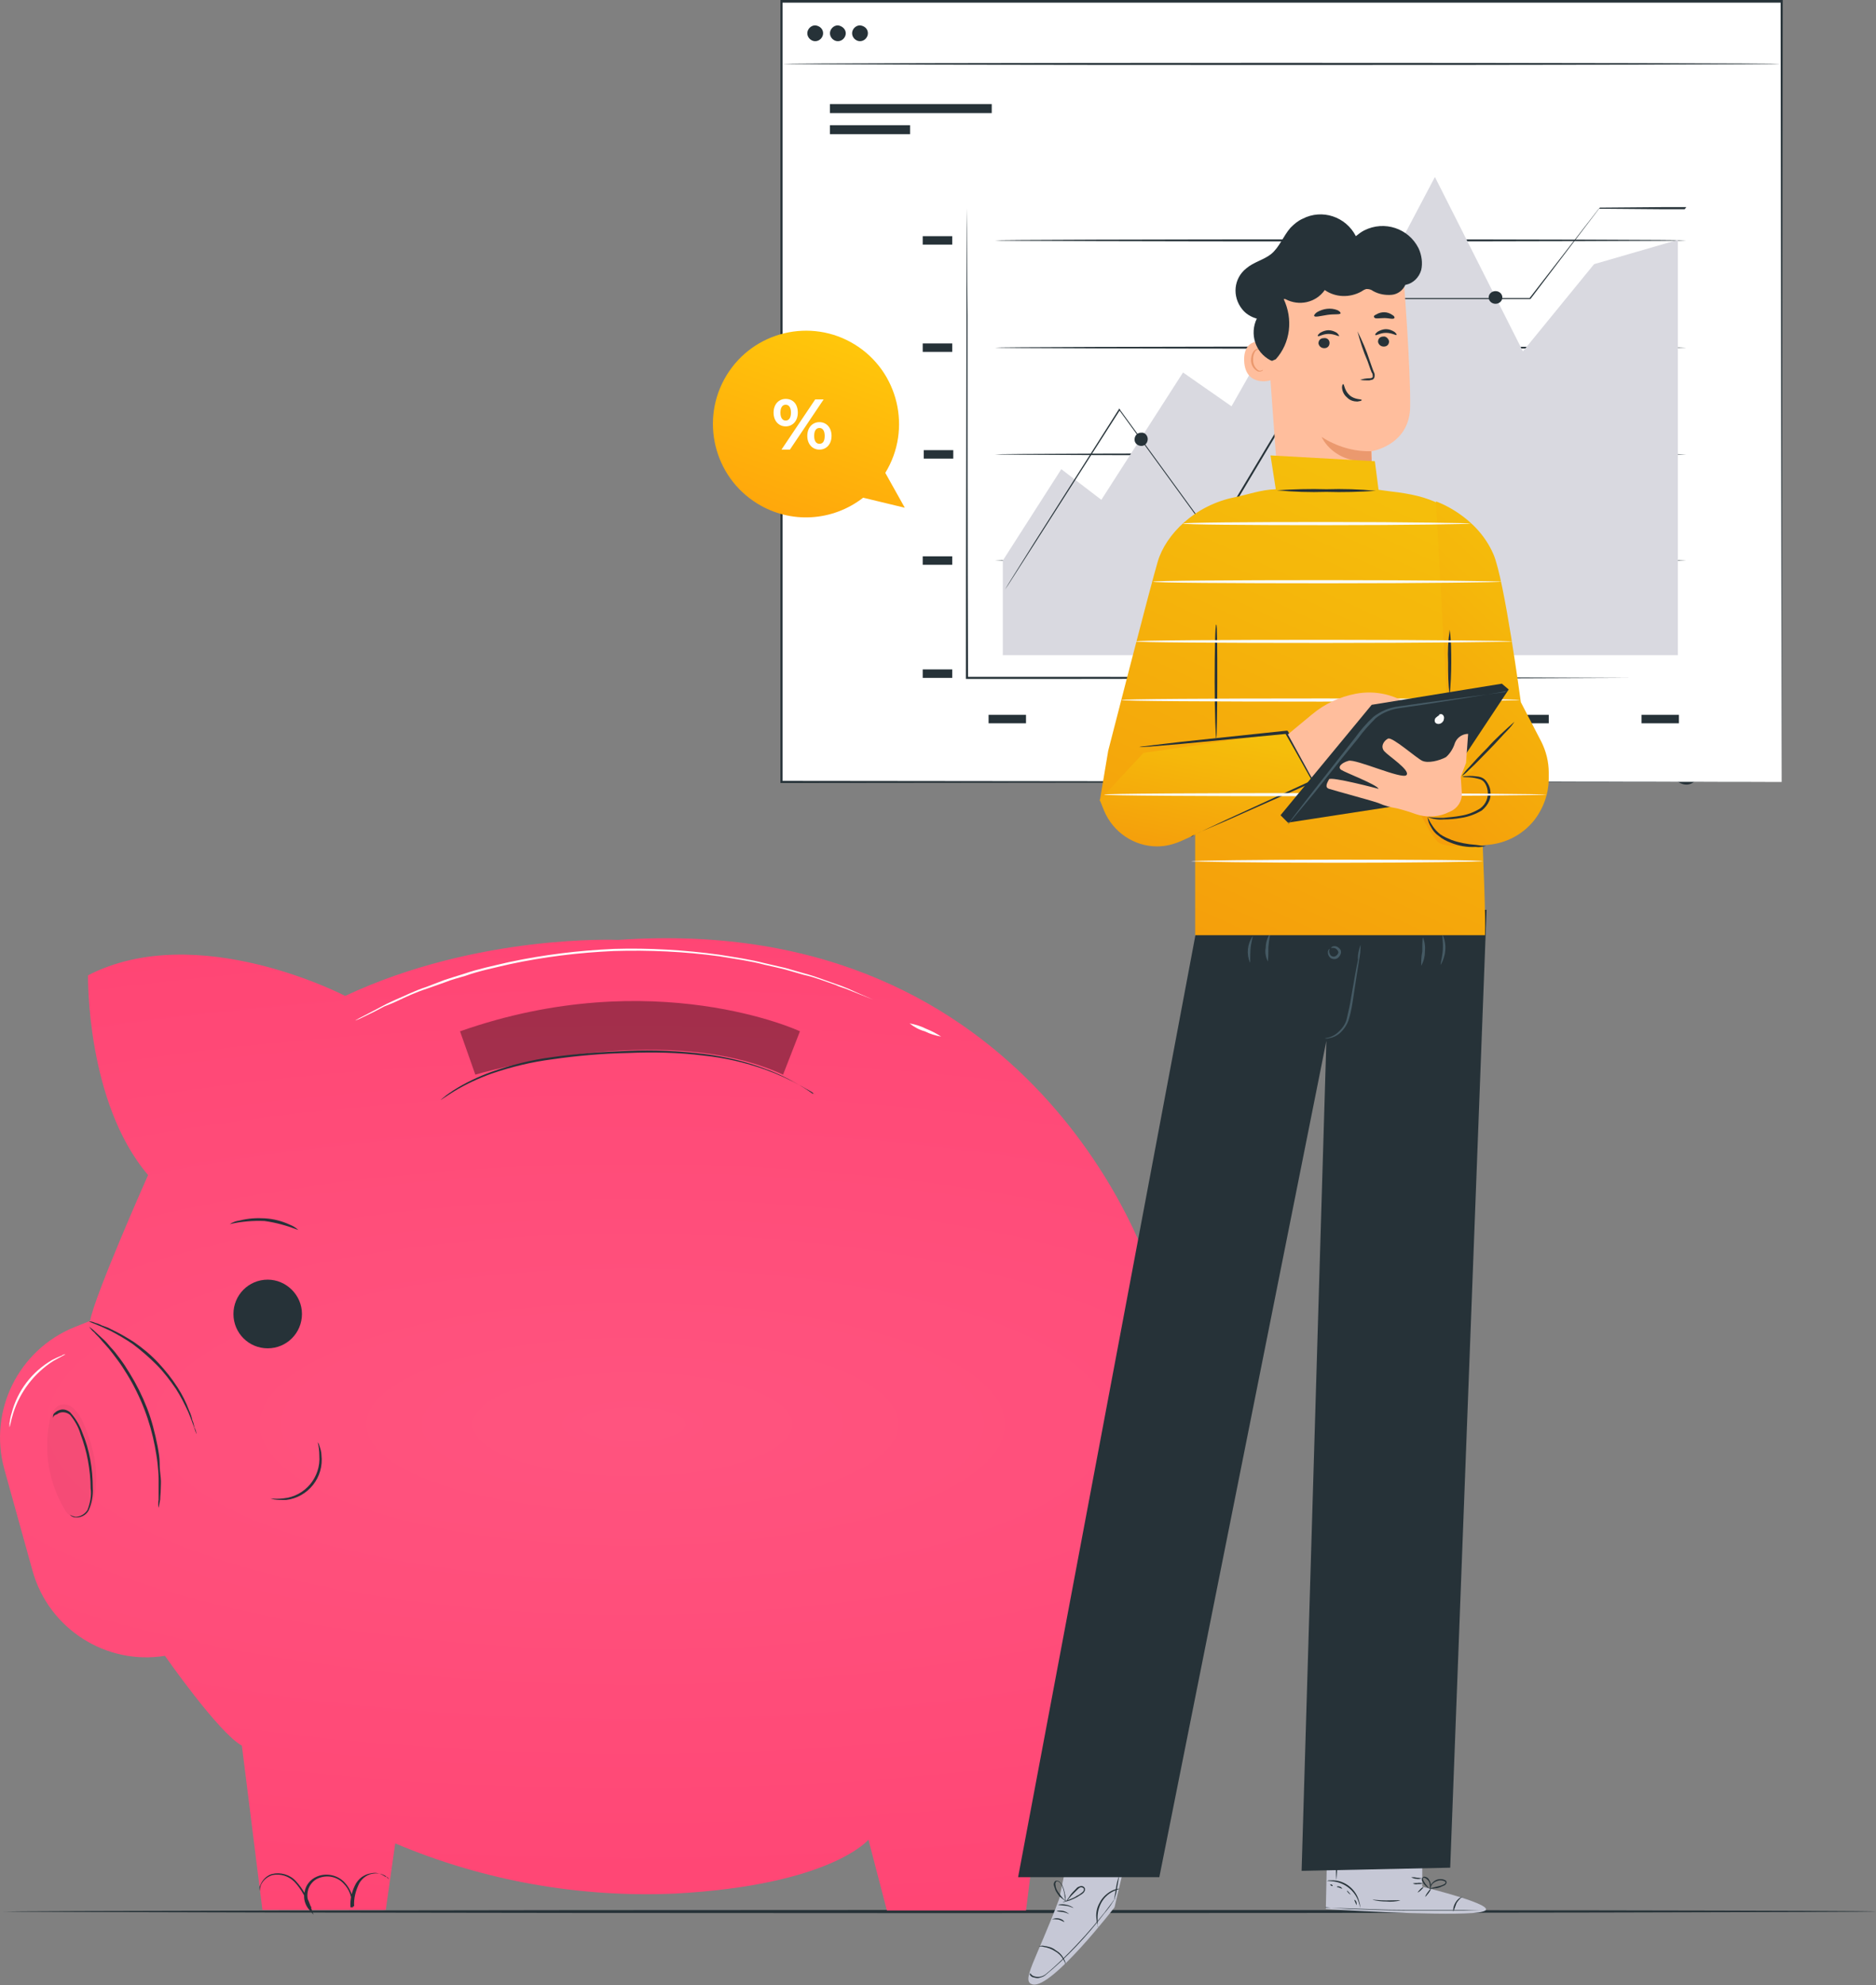
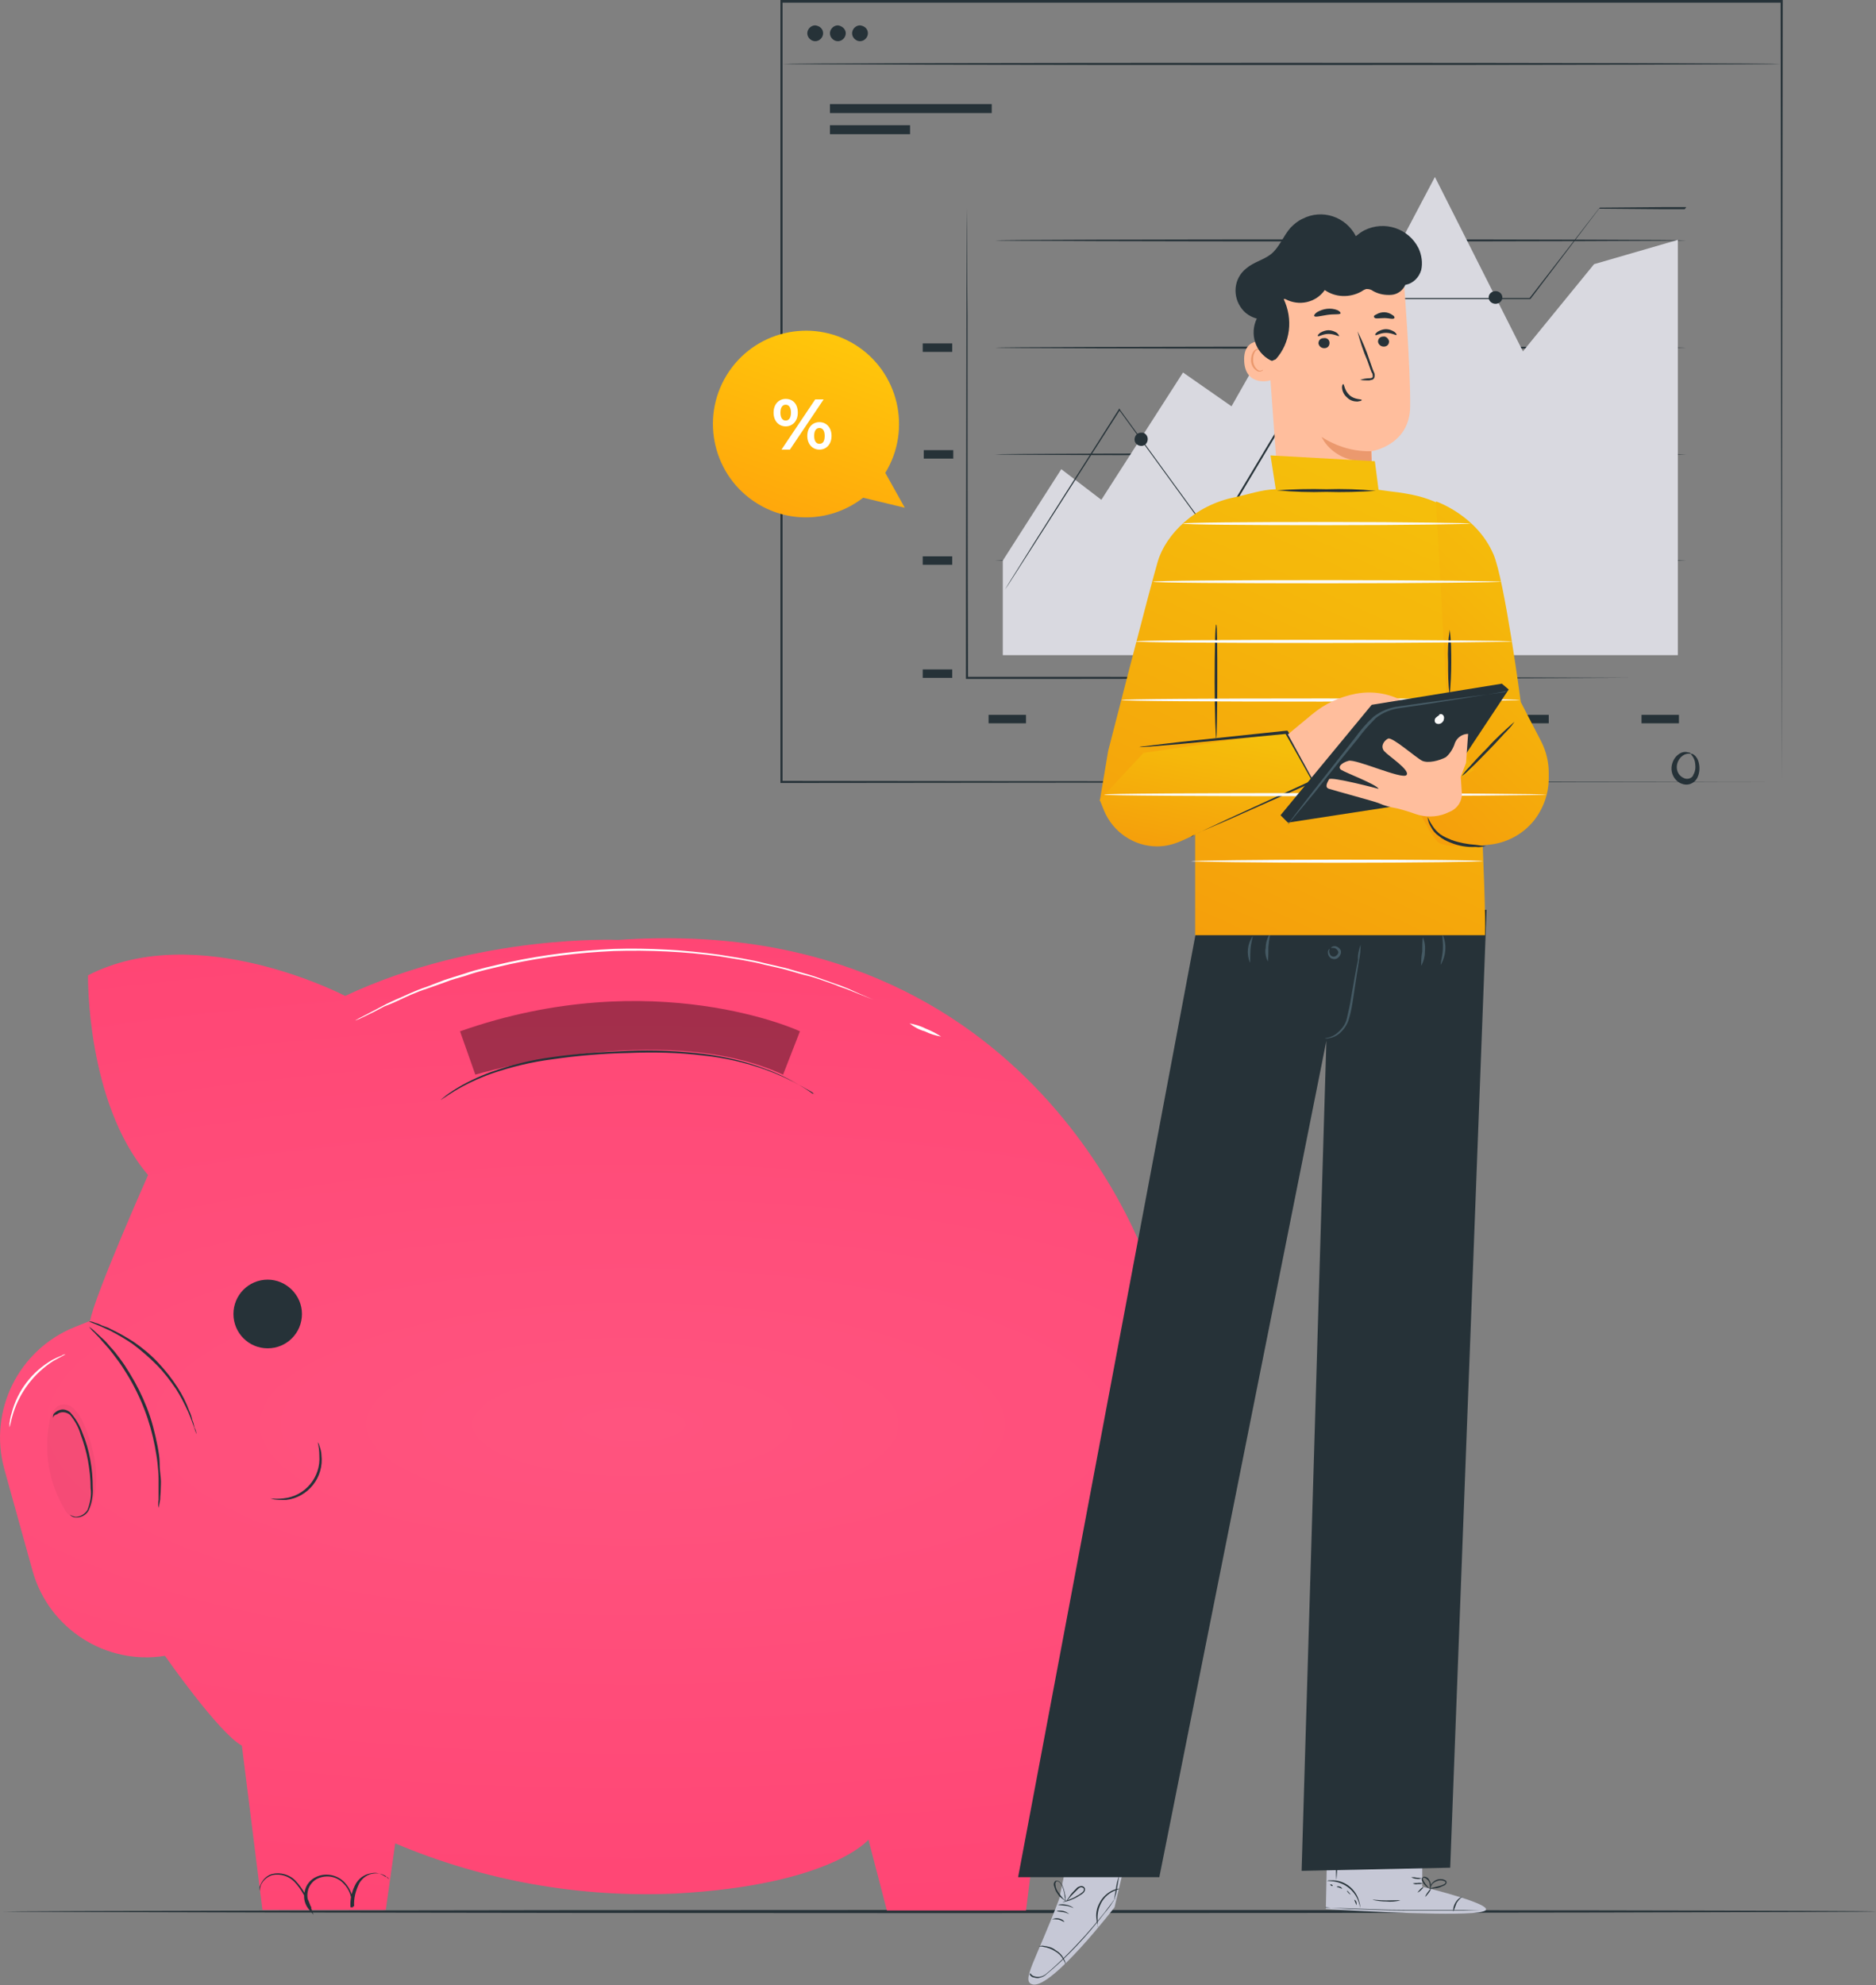
<svg xmlns="http://www.w3.org/2000/svg" width="382" height="404" viewBox="0 0 382 404" fill="none">
  <rect x="0" y="0" width="382" height="404" fill="#808080" stroke="none" />
  <g clip-path="url(#clip0)">
    <path d="M382.001 389.053C382.001 389.161 296.587 389.376 191.323 389.376C86.058 389.376 0.645 389.161 0.645 389.053C0.645 388.946 85.951 388.73 191.323 388.73C296.695 388.73 382.001 388.838 382.001 389.053Z" fill="#263238" />
    <path d="M344.333 153.449C344.333 153.234 345.621 153.664 345.943 155.385C346.157 156.352 346.05 157.428 345.621 158.288C345.299 158.933 344.763 159.363 344.119 159.578C343.475 159.793 342.724 159.686 342.08 159.363C340.9 158.718 340.256 157.428 340.363 156.137C340.47 155.062 341.007 154.094 341.758 153.557C342.295 153.126 343.046 152.911 343.689 153.126C344.226 153.126 344.333 153.449 344.333 153.449C344.226 153.449 343.26 153.126 342.295 154.094C341.758 154.632 341.436 155.385 341.436 156.137C341.436 156.998 341.865 157.858 342.724 158.288C343.475 158.718 344.333 158.503 344.763 157.858C344.763 157.858 344.763 157.858 344.763 157.75C345.192 157.105 345.299 156.245 345.192 155.492C345.084 154.094 344.226 153.556 344.333 153.449Z" fill="#263238" />
-     <path d="M362.791 0.322H159.129V159.147H362.791V0.322Z" fill="white" />
    <path d="M362.79 159.148C362.79 157.535 362.683 96.134 362.576 0.323L362.79 0.538H159.129L159.343 0.323C159.343 57.53 159.343 111.726 159.343 159.148L159.129 158.933L362.79 159.148L159.129 159.363H158.914V159.148C158.914 111.726 158.914 57.53 158.914 0.323V0H159.129H362.79H363.005V0.215C362.898 96.134 362.79 157.535 362.79 159.148Z" fill="#263238" />
    <path d="M201.942 21.184H169V23.012H201.942V21.184Z" fill="#263238" />
    <path d="M185.31 25.485H169V27.313H185.31V25.485Z" fill="#263238" />
    <path d="M193.896 136.244H187.887V137.964H193.896V136.244Z" fill="#263238" />
    <path d="M208.919 145.492H201.301V147.212H208.919V145.492Z" fill="#263238" />
    <path d="M235.529 145.492H227.91V147.212H235.529V145.492Z" fill="#263238" />
    <path d="M262.142 145.492H254.523V147.212H262.142V145.492Z" fill="#263238" />
    <path d="M288.751 145.492H281.133V147.212H288.751V145.492Z" fill="#263238" />
    <path d="M315.365 145.492H307.746V147.212H315.365V145.492Z" fill="#263238" />
    <path d="M341.869 145.492H334.25V147.212H341.869V145.492Z" fill="#263238" />
    <path d="M193.896 113.232H187.887V114.952H193.896V113.232Z" fill="#263238" />
    <path d="M193.896 69.896H187.887V71.617H193.896V69.896Z" fill="#263238" />
-     <path d="M193.896 48.067H187.887V49.787H193.896V48.067Z" fill="#263238" />
+     <path d="M193.896 48.067H187.887V49.787V48.067Z" fill="#263238" />
    <path d="M194.111 91.618H188.102V93.338H194.111V91.618Z" fill="#263238" />
    <path d="M341.762 137.965C341.762 137.965 341.547 137.965 341.118 137.965H339.186H331.997L305.386 138.072L217.719 138.18H196.688V137.965C196.688 108.608 196.795 82.693 196.795 64.197C196.795 54.949 196.795 47.53 196.902 42.368C196.902 39.787 196.902 37.852 196.902 36.454C196.902 35.809 196.902 35.271 196.902 34.948C196.902 34.626 196.902 34.411 196.902 34.411C196.902 34.411 196.902 34.626 196.902 34.948C196.902 35.271 196.902 35.809 196.902 36.454C196.902 37.852 196.902 39.787 196.902 42.368C196.902 47.53 196.902 54.949 197.009 64.197C197.009 82.693 197.009 108.608 197.117 137.965L196.902 137.749H217.826L305.493 137.857L332.104 137.965H339.294H341.225H341.762Z" fill="#263238" />
    <path d="M343.368 92.478C343.368 92.586 311.821 92.693 272.977 92.693C234.133 92.693 202.586 92.586 202.586 92.478C202.586 92.371 234.026 92.263 272.977 92.263C311.928 92.263 343.368 92.371 343.368 92.478Z" fill="#263238" />
    <path d="M343.368 70.757C343.368 70.864 311.821 70.972 272.977 70.972C234.133 70.972 202.586 70.864 202.586 70.757C202.586 70.649 234.026 70.541 272.977 70.541C311.928 70.541 343.368 70.649 343.368 70.757Z" fill="#263238" />
    <path d="M343.368 48.928C343.368 49.035 311.821 49.142 272.977 49.142C234.133 49.142 202.586 49.035 202.586 48.928C202.586 48.82 234.026 48.712 272.977 48.712C311.928 48.712 343.368 48.82 343.368 48.928Z" fill="#263238" />
    <path d="M343.368 114.092C343.368 114.2 311.821 114.307 272.977 114.307C234.133 114.307 202.586 114.2 202.586 114.092C202.586 113.984 234.026 113.877 272.977 113.877C311.928 113.877 343.368 113.984 343.368 114.092Z" fill="#263238" />
    <path d="M204.195 133.34V114.092L216.106 95.489L224.261 101.726L240.893 75.811L250.765 82.693L264.392 58.713L275.445 67.746L292.184 36.023L310.104 71.509L324.59 53.766L341.651 48.82V133.34H204.195Z" fill="#D9D9E0" />
    <path d="M343.368 42.153C343.26 42.153 343.153 42.153 343.046 42.153H342.187H338.754L325.663 42.26H325.77L311.713 60.756L311.606 60.864H311.499H276.303L276.518 60.756L261.71 85.381C256.667 93.769 251.838 101.941 247.224 109.576L247.117 109.791L246.902 109.576L227.802 83.338H228.124L210.741 110.544L205.912 118.071C205.376 118.931 204.946 119.576 204.625 120.006C204.303 120.437 204.195 120.652 204.195 120.652C204.195 120.652 204.303 120.437 204.625 120.006L205.805 118.071C206.878 116.35 208.487 113.77 210.526 110.544L227.802 83.338L227.909 83.123L228.017 83.338L247.117 109.576H246.795L261.281 85.381L276.089 60.756L276.196 60.648H276.303H311.499L311.391 60.756L325.555 42.475H325.663L338.754 42.583H342.187H343.046L343.368 42.153Z" fill="#263238" />
    <path d="M233.706 89.36C233.706 90.112 233.17 90.758 232.418 90.758C231.667 90.758 231.023 90.22 231.023 89.467C231.023 88.715 231.56 88.069 232.311 88.069C232.311 88.069 232.311 88.069 232.418 88.069C233.062 87.962 233.706 88.607 233.706 89.36Z" fill="#263238" />
    <path d="M274.265 66.133C274.265 66.885 273.728 67.531 272.977 67.531C272.226 67.531 271.582 66.993 271.582 66.24C271.582 65.487 272.119 64.842 272.87 64.842C272.87 64.842 272.87 64.842 272.977 64.842C273.621 64.842 274.265 65.487 274.265 66.133Z" fill="#263238" />
    <path d="M304.524 61.831C305.294 61.831 305.919 61.254 305.919 60.541C305.919 59.828 305.294 59.251 304.524 59.251C303.753 59.251 303.129 59.828 303.129 60.541C303.129 61.254 303.753 61.831 304.524 61.831Z" fill="#263238" />
    <path d="M167.606 6.775C167.606 7.635 166.855 8.388 165.996 8.388C165.138 8.388 164.387 7.635 164.387 6.775C164.387 5.914 165.138 5.162 165.996 5.162C166.962 5.269 167.606 5.914 167.606 6.775Z" fill="#263238" />
    <path d="M172.219 6.775C172.219 7.635 171.468 8.388 170.61 8.388C169.751 8.388 169 7.635 169 6.775C169 5.914 169.751 5.162 170.61 5.162C171.468 5.269 172.219 5.914 172.219 6.775Z" fill="#263238" />
    <path d="M176.727 6.775C176.727 7.635 175.976 8.388 175.117 8.388C174.259 8.388 173.508 7.635 173.508 6.775C173.508 5.914 174.259 5.162 175.117 5.162C176.083 5.269 176.727 5.914 176.727 6.775Z" fill="#263238" />
    <path d="M362.576 13.011C362.576 13.119 317.08 13.226 260.96 13.226C204.84 13.226 159.344 13.119 159.344 13.011C159.344 12.904 204.84 12.796 260.96 12.796C317.08 12.796 362.576 12.904 362.576 13.011Z" fill="#263238" />
    <path d="M184.238 103.339L180.268 96.242C185.741 87.316 182.951 75.595 174.045 70.111C165.138 64.627 153.442 67.423 147.97 76.348C142.497 85.273 145.287 96.994 154.193 102.478C160.954 106.672 169.538 106.135 175.761 101.296L184.238 103.339Z" fill="url(#paint0_linear)" />
    <path d="M157.52 83.983C157.52 82.262 158.593 81.187 159.988 81.187C161.49 81.187 162.455 82.262 162.455 83.983C162.455 85.703 161.382 86.779 159.988 86.779C158.593 86.779 157.52 85.703 157.52 83.983ZM161.061 83.983C161.061 82.907 160.631 82.37 159.988 82.37C159.344 82.37 158.914 82.907 158.914 83.983C158.914 85.058 159.344 85.596 159.988 85.596C160.631 85.596 161.061 85.058 161.061 83.983ZM165.996 81.294H167.713L160.846 91.51H159.129L165.996 81.294ZM164.387 88.714C164.387 86.994 165.46 85.918 166.855 85.918C168.25 85.918 169.323 86.994 169.323 88.714C169.323 90.435 168.25 91.51 166.855 91.51C165.46 91.51 164.387 90.435 164.387 88.714ZM167.928 88.714C167.928 87.639 167.499 87.101 166.855 87.101C166.211 87.101 165.782 87.639 165.782 88.714C165.782 89.79 166.211 90.327 166.855 90.327C167.499 90.327 167.928 89.897 167.928 88.714Z" fill="white" />
    <path d="M0.859 298.94L6.653 319.802C9.979 331.523 21.568 338.943 33.586 337.007C33.586 337.007 44.531 352.707 49.252 355.288L53.437 388.73H78.546L80.478 375.181C98.505 382.816 118.034 386.257 137.456 385.397C169.218 383.676 176.836 374.428 176.836 374.428L180.592 388.838H208.92L213.534 351.954C213.534 351.954 248.193 320.985 239.287 284.961C239.287 284.961 264.181 267.863 255.811 243.561L250.768 241.303C250.768 241.303 242.72 255.712 234.243 258.616C234.243 258.616 211.495 185.278 125.867 191.3C125.867 191.3 97.324 190.01 70.284 202.699C70.284 202.699 40.239 186.999 17.92 198.505C17.92 198.505 17.491 224.313 30.152 239.152C30.152 239.152 19.207 263.777 18.349 268.831L15.13 270.122C3.756 274.746 -2.36 287.112 0.859 298.94Z" fill="url(#paint1_radial)" />
    <path d="M61.485 267.433C61.485 271.305 58.373 274.423 54.51 274.423C50.647 274.423 47.535 271.305 47.535 267.433C47.535 263.562 50.647 260.444 54.51 260.444C58.266 260.444 61.485 263.562 61.485 267.433Z" fill="#263238" />
    <g opacity="0.6">
      <path opacity="0.6" d="M93.676 209.903L96.788 218.721C96.788 218.721 134.88 207.323 159.453 218.721L162.886 209.903C162.994 209.903 133.056 196.032 93.676 209.903Z" fill="black" />
    </g>
    <path d="M166.107 222.807C165.892 222.7 165.678 222.592 165.463 222.377C165.034 222.054 164.283 221.732 163.424 221.194C160.956 219.796 158.381 218.613 155.699 217.646C151.728 216.248 147.544 215.28 143.359 214.85C138.208 214.205 133.058 214.097 127.907 214.312C122.756 214.42 117.606 214.85 112.455 215.602C108.271 216.14 104.193 217.108 100.115 218.506C97.433 219.474 94.858 220.656 92.39 222.162C90.673 223.237 89.814 223.882 89.707 223.882C89.922 223.667 90.136 223.56 90.351 223.345C90.995 222.807 91.638 222.377 92.282 221.947C94.643 220.441 97.326 219.151 100.008 218.183C103.978 216.785 108.163 215.71 112.348 215.172C117.499 214.42 122.649 214.097 127.907 213.882C133.058 213.667 138.315 213.882 143.466 214.527C147.651 215.065 151.836 216.033 155.806 217.538C158.489 218.506 161.064 219.796 163.532 221.302C164.39 221.839 165.034 222.269 165.463 222.592C165.678 222.485 165.892 222.7 166.107 222.807Z" fill="#263238" />
    <g opacity="0.2">
      <path opacity="0.2" d="M16.956 289.585C16.526 288.51 15.882 287.542 15.024 286.682C14.166 285.822 12.878 285.607 11.805 286.144C10.947 286.789 10.41 287.65 10.195 288.725C8.8 295.177 9.873 301.844 13.307 307.436C13.736 308.188 14.595 308.834 15.453 308.941C17.385 309.264 18.35 307.543 18.887 305.93C20.497 300.554 19.209 294.747 16.956 289.585Z" fill="black" />
    </g>
    <path d="M32.297 306.898C32.19 306.36 32.19 305.823 32.297 305.285C32.297 304.64 32.297 303.994 32.297 303.349C32.297 302.597 32.297 301.736 32.297 300.876C32.297 300.016 32.19 298.94 32.082 297.865C31.975 296.79 31.76 295.607 31.546 294.424C30.58 289.262 28.648 284.208 25.859 279.692C25.215 278.617 24.571 277.649 23.927 276.789C23.283 275.928 22.64 275.068 22.103 274.423C21.567 273.778 20.923 273.133 20.494 272.595C20.064 272.057 19.528 271.627 19.206 271.197C18.777 270.874 18.455 270.444 18.133 270.014C18.562 270.337 18.991 270.659 19.421 271.089C19.85 271.52 20.386 271.95 20.815 272.38C21.459 272.918 21.996 273.563 22.532 274.208C23.176 274.853 23.82 275.713 24.464 276.574C25.108 277.434 25.751 278.402 26.395 279.477C27.79 281.735 28.971 284.101 29.936 286.574C30.902 289.047 31.546 291.628 32.082 294.317C32.297 295.499 32.511 296.682 32.511 297.758C32.511 298.833 32.619 299.908 32.726 300.769C32.833 301.629 32.726 302.489 32.726 303.242C32.726 303.887 32.619 304.532 32.619 305.177C32.511 305.823 32.404 306.36 32.297 306.898Z" fill="#263238" />
    <path d="M40.023 291.843C39.915 291.843 39.486 290.123 38.306 287.327C37.555 285.714 36.804 284.209 35.838 282.703C34.657 280.983 33.37 279.262 31.868 277.757C30.365 276.251 28.756 274.853 27.039 273.563C25.644 272.595 24.142 271.735 22.532 270.875C19.85 269.584 18.133 269.046 18.133 268.939C18.562 268.939 18.991 269.046 19.421 269.262C19.957 269.369 20.386 269.584 20.815 269.799C21.459 270.014 22.103 270.229 22.64 270.552C24.249 271.305 25.751 272.165 27.254 273.133C28.971 274.316 30.687 275.714 32.19 277.326C33.692 278.939 34.979 280.552 36.16 282.381C37.126 283.886 37.877 285.391 38.52 287.112C38.842 287.757 39.057 288.51 39.164 289.048C39.379 289.478 39.486 290.015 39.593 290.553C39.915 291.091 39.915 291.413 40.023 291.843Z" fill="#263238" />
    <path d="M10.837 288.617C10.73 288.187 10.837 287.757 11.159 287.542C11.481 287.219 11.91 287.004 12.447 286.897C13.091 286.789 13.734 287.004 14.271 287.434C15.344 288.617 16.202 290.015 16.739 291.52C18.241 295.069 18.885 298.94 18.885 302.811C18.992 304.424 18.67 306.037 18.026 307.435C17.49 308.403 16.417 308.941 15.237 308.833C14.485 308.726 14.164 308.188 14.271 308.296C14.593 308.511 14.915 308.618 15.344 308.726C16.31 308.726 17.275 308.188 17.812 307.328C18.348 305.93 18.67 304.424 18.456 302.919C18.456 300.983 18.241 299.155 17.919 297.327C17.597 295.499 17.061 293.671 16.417 291.951C15.988 290.445 15.237 289.155 14.271 287.972C13.52 287.327 12.339 287.219 11.588 287.864C11.052 287.972 10.837 288.294 10.837 288.617Z" fill="#263238" />
    <path d="M64.704 293.564C64.704 293.564 64.919 293.779 65.026 294.209C65.241 294.854 65.455 295.5 65.455 296.145C65.992 300.661 62.773 304.747 58.266 305.285C58.159 305.285 57.944 305.285 57.837 305.285C57.193 305.285 56.549 305.285 55.798 305.177C55.369 305.07 55.047 304.962 55.047 304.962C55.905 305.07 56.764 305.07 57.73 304.962C62.129 304.532 65.348 300.661 65.026 296.252C65.026 295.392 64.919 294.424 64.704 293.564Z" fill="#263238" />
-     <path d="M60.735 250.336C58.481 249.475 56.228 248.83 53.867 248.508C51.507 248.4 49.038 248.615 46.785 249.153C47.429 248.723 48.073 248.508 48.824 248.4C50.541 247.97 52.258 247.862 53.974 247.97C55.691 248.077 57.408 248.508 59.018 249.26C59.554 249.475 60.198 249.798 60.735 250.336Z" fill="#263238" />
    <path d="M178.874 203.882L178.552 203.774L177.801 203.452L174.797 202.269L172.651 201.409C171.9 201.086 170.934 200.871 170.076 200.441C168.144 199.796 166.105 198.935 163.637 198.398L159.882 197.322C158.594 197 157.199 196.677 155.697 196.354C152.907 195.602 149.688 195.172 146.469 194.634C139.387 193.666 132.197 193.344 125.008 193.559C117.819 193.881 110.737 194.741 103.762 196.247C100.543 197 97.431 197.645 94.749 198.613C93.354 199.043 91.959 199.365 90.671 199.903L87.023 201.193C84.662 201.946 82.623 202.914 80.799 203.774C79.941 204.204 78.975 204.527 78.224 204.85L76.185 205.925L73.288 207.323L72.537 207.645C72.429 207.645 72.322 207.753 72.215 207.753C72.215 207.753 72.322 207.753 72.429 207.645L73.181 207.215L76.078 205.71L78.117 204.634C78.868 204.204 79.726 203.882 80.585 203.452C82.409 202.699 84.447 201.624 86.808 200.871L90.456 199.473C91.744 199.043 93.139 198.613 94.534 198.183C97.324 197.215 100.436 196.57 103.655 195.817C110.737 194.311 117.819 193.451 125.008 193.128C132.197 192.913 139.387 193.344 146.469 194.311C149.795 194.849 152.8 195.279 155.697 196.032C157.092 196.354 158.487 196.677 159.882 197L163.637 198.075C166.105 198.72 168.144 199.58 170.076 200.226C171.041 200.548 171.9 200.871 172.651 201.193L174.797 202.161L177.801 203.452L178.552 203.774C178.874 203.882 178.874 203.882 178.874 203.882Z" fill="white" />
    <path d="M191.645 210.979C190.465 210.764 189.392 210.441 188.319 209.904C187.138 209.581 186.173 209.043 185.207 208.291C186.387 208.506 187.46 208.828 188.533 209.366C189.606 209.796 190.68 210.334 191.645 210.979Z" fill="white" />
    <path d="M13.308 275.606C13.308 275.713 12.342 276.144 10.84 277.004C6.977 279.477 4.08 283.241 2.685 287.65C2.148 289.37 2.041 290.445 1.934 290.445C1.934 290.23 1.934 289.908 1.934 289.693C2.041 288.94 2.148 288.295 2.363 287.65C3.543 283.026 6.548 279.155 10.625 276.789C11.269 276.466 11.913 276.144 12.557 275.929C12.771 275.714 12.986 275.713 13.308 275.606Z" fill="white" />
    <path d="M79.192 382.493C79.192 382.493 78.977 382.278 78.548 381.848C77.904 381.418 77.046 381.203 76.187 381.31C74.9 381.418 73.827 382.171 73.183 383.246C72.432 384.751 72.002 386.364 72.11 387.977H71.573C71.788 386.257 71.144 384.536 69.964 383.353C68.676 381.955 66.637 381.525 64.813 382.278C63.74 382.708 62.882 383.784 62.667 384.966C62.453 386.042 62.667 387.225 63.418 388.192L62.989 388.515C62.453 386.472 61.38 384.536 59.984 383.031C58.804 381.848 57.195 381.31 55.478 381.633C54.405 381.955 53.546 382.708 53.117 383.676C53.01 383.999 52.903 384.429 52.903 384.859C52.795 384.429 52.795 383.999 53.01 383.676C53.439 382.601 54.297 381.74 55.37 381.418C57.087 380.988 59.019 381.525 60.199 382.816C61.701 384.429 62.774 386.364 63.418 388.515L63.847 389.698L62.989 388.73C62.131 387.762 61.701 386.364 62.023 385.074C62.238 383.676 63.204 382.493 64.491 381.955C66.423 381.095 68.783 381.633 70.178 383.138C71.466 384.536 72.11 386.364 71.895 388.192H71.359C71.251 386.472 71.681 384.751 72.539 383.246C72.968 382.601 73.505 382.063 74.149 381.74C74.685 381.418 75.329 381.31 75.973 381.203C76.831 381.095 77.69 381.418 78.441 381.955C78.977 381.955 79.085 382.278 79.192 382.493Z" fill="#263238" />
    <path d="M228.771 380.45L226.947 388.193C226.947 388.193 214.178 404.753 210.315 403.892C207.74 403.355 210.959 399.053 215.68 386.472L216.753 381.31L228.771 380.45Z" fill="#C6C8D6" />
    <path d="M209.775 401.527C209.883 401.849 210.204 402.065 210.419 402.172C211.278 402.495 212.136 402.387 212.887 401.849C215.14 400.021 217.179 397.978 219.218 395.828C221.579 393.354 223.51 390.989 224.905 389.268L226.515 387.117C226.622 386.902 226.837 386.687 226.944 386.58C226.944 386.472 227.051 386.472 227.158 386.365C227.158 386.472 227.051 386.472 226.944 386.58L226.515 387.225C226.193 387.763 225.656 388.515 224.905 389.376C223.081 391.741 221.257 393.892 219.218 396.043C217.179 398.193 215.033 400.236 212.78 402.065C212.351 402.387 211.814 402.495 211.385 402.602C210.956 402.602 210.634 402.495 210.204 402.387C209.99 402.28 209.775 402.065 209.668 401.849C209.775 401.742 209.775 401.634 209.775 401.527Z" fill="#263238" />
    <path d="M211.492 396.15C211.814 396.043 212.243 395.935 212.565 396.043C213.424 396.15 214.282 396.365 214.926 396.903C215.677 397.333 216.321 397.978 216.643 398.731C216.857 399.054 216.965 399.376 216.965 399.806C216.965 399.806 216.857 399.376 216.535 398.838C216.106 398.086 215.57 397.548 214.819 397.118C214.175 396.688 213.316 396.365 212.565 396.258C212.243 396.15 211.921 396.15 211.492 396.15Z" fill="#263238" />
    <path d="M223.617 392.279C223.51 392.172 223.51 392.064 223.51 391.849C223.403 391.526 223.295 391.096 223.295 390.774C223.081 389.591 223.295 388.3 223.939 387.225C224.476 386.15 225.441 385.289 226.514 384.752C226.836 384.644 227.266 384.429 227.587 384.429C227.695 384.429 227.802 384.429 228.017 384.429C227.587 384.537 227.051 384.752 226.622 384.967C225.549 385.505 224.69 386.365 224.154 387.44C223.617 388.515 223.403 389.698 223.51 390.881C223.403 391.741 223.617 392.279 223.617 392.279Z" fill="#263238" />
    <path d="M227.909 381.741C227.909 381.741 227.694 382.816 227.48 384.214C227.372 385.074 227.158 385.934 226.836 386.687C226.836 386.687 227.051 385.612 227.265 384.214C227.372 383.354 227.587 382.493 227.909 381.741Z" fill="#263238" />
    <path d="M215.465 387.655C216.001 387.547 216.538 387.547 217.074 387.655C217.611 387.762 218.147 387.977 218.577 388.3C218.577 388.408 217.933 387.977 217.074 387.87C216.216 387.762 215.465 387.762 215.465 387.655Z" fill="#263238" />
    <path d="M215.141 388.945C215.57 388.838 216.106 388.838 216.536 388.945C216.965 389.053 217.394 389.268 217.716 389.591C217.716 389.591 217.179 389.268 216.428 389.16C215.677 389.053 215.248 389.053 215.141 388.945Z" fill="#263238" />
    <path d="M214.176 390.666C214.605 390.451 215.141 390.343 215.571 390.451C216.107 390.558 216.536 390.773 216.751 391.204C216.322 390.989 215.893 390.773 215.463 390.666C215.142 390.666 214.605 390.558 214.176 390.666Z" fill="#263238" />
    <path d="M216.32 387.118C216.32 387.118 216.857 387.01 217.823 386.58C218.359 386.365 218.896 386.15 219.325 385.827C219.647 385.72 219.861 385.505 220.183 385.29C220.505 385.074 220.72 384.859 220.72 384.537C220.72 384.214 220.291 384.107 220.076 384.107C219.754 384.214 219.539 384.429 219.325 384.644C218.896 385.075 218.466 385.505 218.144 385.827C217.501 386.58 217.179 387.01 217.071 387.01C217.179 386.903 217.179 386.795 217.286 386.687C217.393 386.472 217.715 386.15 217.93 385.72C218.252 385.29 218.681 384.859 219.11 384.429C219.325 384.107 219.647 383.999 219.969 383.892C220.398 383.784 220.827 383.999 220.934 384.429V384.537C220.934 384.967 220.612 385.29 220.291 385.505C219.969 385.72 219.754 385.827 219.432 386.042C218.896 386.365 218.359 386.58 217.823 386.795C217.501 386.903 217.071 387.01 216.642 387.118C216.428 387.118 216.32 387.118 216.32 387.118Z" fill="#263238" />
    <path d="M216.967 386.902C216.86 386.472 216.753 385.935 216.753 385.505C216.645 384.967 216.538 384.537 216.324 383.999C216.216 383.676 216.002 383.461 215.894 383.246C215.68 383.031 215.358 382.816 215.143 382.924C214.929 383.031 214.821 383.461 214.929 383.676C214.929 383.999 215.036 384.214 215.143 384.537C215.358 384.967 215.68 385.397 216.002 385.827C216.538 386.58 217.075 386.902 216.967 386.902C216.967 386.902 216.86 386.902 216.645 386.687C216.324 386.472 216.109 386.257 215.787 386.042C215.465 385.612 215.143 385.182 214.929 384.752C214.821 384.429 214.714 384.107 214.607 383.784C214.499 383.461 214.607 383.031 214.929 382.816C215.25 382.709 215.68 382.816 215.894 383.139C216.109 383.354 216.324 383.676 216.431 383.999C216.645 384.537 216.753 384.967 216.86 385.505C216.967 385.935 216.967 386.365 216.967 386.58C217.075 386.687 217.075 386.795 216.967 386.902Z" fill="#263238" />
    <path d="M289.609 383.999V373.569L270.295 373.354L269.973 388.516L271.153 388.623C276.518 388.946 298.408 390.129 301.949 389.053C306.027 387.978 289.609 383.999 289.609 383.999Z" fill="#C6C8D6" />
    <path d="M269.758 388.193H270.08L271.045 388.3L274.586 388.515C277.591 388.623 281.668 388.838 286.283 388.838C290.897 388.838 294.974 388.838 297.979 388.838L301.52 388.731H302.485H302.807H302.485H301.52H297.979C294.974 388.731 290.897 388.731 286.283 388.731C281.668 388.731 277.591 388.515 274.586 388.408L271.045 388.3H270.08L269.758 388.193Z" fill="#263238" />
    <path d="M295.942 389.053C296.157 388.515 296.371 387.87 296.586 387.332C296.908 386.795 297.337 386.365 297.766 386.042C297.122 386.257 296.693 386.687 296.371 387.225C296.049 387.763 295.835 388.408 295.942 389.053Z" fill="#263238" />
    <path d="M290.254 386.042C290.254 386.042 290.576 385.72 290.898 385.289C291.22 384.859 291.435 384.429 291.327 384.429C291.22 384.429 291.006 384.752 290.684 385.182C290.362 385.612 290.147 386.042 290.254 386.042Z" fill="#263238" />
    <path d="M288.645 385.182C288.645 385.182 288.966 385.074 289.288 384.752C289.61 384.429 289.825 384.214 289.825 384.107C289.825 383.999 289.503 384.214 289.181 384.537C288.859 384.859 288.645 385.182 288.645 385.182Z" fill="#263238" />
    <path d="M287.68 383.353C288.002 383.461 288.324 383.568 288.645 383.461C288.967 383.461 289.397 383.461 289.718 383.353C289.397 383.246 288.967 383.139 288.645 383.246C288.324 383.246 288.002 383.246 287.68 383.353Z" fill="#263238" />
    <path d="M287.355 382.063C287.677 382.278 288.107 382.385 288.429 382.385C288.858 382.493 289.18 382.385 289.609 382.278C289.287 382.278 288.858 382.171 288.536 382.171C288.107 382.063 287.785 382.063 287.355 382.063Z" fill="#263238" />
    <path d="M290.898 384.322C291.328 384.429 291.757 384.429 292.186 384.322C292.615 384.322 293.045 384.214 293.474 383.999C293.688 383.892 294.01 383.784 294.225 383.676C294.332 383.569 294.439 383.461 294.547 383.246C294.547 383.031 294.547 382.816 294.332 382.709C293.366 382.171 292.186 382.494 291.542 383.354C291.328 383.569 291.22 383.892 291.113 384.214C291.113 384.322 291.113 384.429 291.113 384.537C291.22 384.107 291.435 383.784 291.65 383.461C291.971 383.139 292.293 382.924 292.723 382.816C293.259 382.601 293.796 382.709 294.225 382.924C294.439 383.031 294.332 383.354 294.118 383.461C293.903 383.569 293.688 383.676 293.366 383.784C292.937 383.892 292.508 383.999 292.079 384.107C291.328 384.322 290.898 384.322 290.898 384.322Z" fill="#263238" />
    <path d="M291.221 384.429C291.328 384.214 291.435 383.892 291.328 383.569C291.328 383.246 291.221 382.924 291.006 382.601C290.792 382.171 290.362 381.956 289.933 381.956C289.719 382.064 289.504 382.279 289.504 382.494C289.504 382.709 289.611 382.924 289.719 383.031C289.826 383.354 290.04 383.569 290.255 383.784C290.47 383.999 290.684 384.214 291.006 384.322C291.006 384.322 290.792 384.107 290.47 383.677C290.255 383.461 290.148 383.246 289.933 382.924C289.719 382.601 289.611 382.171 289.933 382.171C290.255 382.171 290.577 382.494 290.792 382.709C291.006 382.924 291.113 383.246 291.113 383.569C291.221 383.892 291.221 384.107 291.221 384.429Z" fill="#263238" />
    <path d="M270.188 382.816C270.188 382.816 270.724 382.816 271.582 382.924C273.943 383.246 275.875 384.859 276.626 387.01C276.948 387.87 276.948 388.408 276.948 388.408C276.948 388.3 276.948 388.193 276.948 387.978C276.948 387.655 276.84 387.225 276.733 386.902C276.089 384.537 273.943 382.816 271.582 382.708C271.261 382.708 270.831 382.708 270.509 382.708C270.509 382.708 270.295 382.816 270.188 382.816Z" fill="#263238" />
    <path d="M272.334 374.751C272.227 376.041 272.12 377.439 272.12 378.73C272.012 380.02 272.012 381.418 272.12 382.708C272.227 381.418 272.334 380.02 272.334 378.73C272.441 377.439 272.441 376.149 272.334 374.751Z" fill="#263238" />
    <path d="M279.523 386.687C280.489 386.902 281.455 387.01 282.313 387.01C283.279 387.117 284.245 387.01 285.103 386.795C285.103 386.687 283.816 386.795 282.313 386.795C280.811 386.795 279.523 386.58 279.523 386.687Z" fill="#263238" />
    <path d="M275.77 386.687C275.77 386.687 275.877 387.01 275.984 387.225C276.091 387.44 276.199 387.762 276.199 387.762C276.199 387.762 276.306 387.44 276.199 387.117C276.091 386.795 275.77 386.58 275.77 386.687Z" fill="#263238" />
    <path d="M274.266 384.859C274.266 384.859 274.373 385.074 274.588 385.289C274.802 385.504 275.017 385.612 275.017 385.612C275.017 385.612 274.909 385.397 274.695 385.182C274.48 384.967 274.373 384.752 274.266 384.859Z" fill="#263238" />
    <path d="M272.227 383.999C272.227 384.107 272.548 384.107 272.763 384.214C272.978 384.322 273.3 384.429 273.3 384.429C273.3 384.429 273.192 384.107 272.87 383.999C272.548 383.892 272.227 383.892 272.227 383.999Z" fill="#263238" />
    <path d="M270.832 383.569C270.832 383.569 270.939 383.676 271.047 383.783C271.154 383.89 271.369 383.89 271.369 383.783C271.369 383.676 271.261 383.676 271.154 383.569C271.047 383.461 270.832 383.569 270.832 383.569Z" fill="#263238" />
    <path d="M302.701 185.171L295.297 380.128L265.038 380.773L270.081 211.839L236.066 382.064H207.309L244.328 185.494L302.701 185.171Z" fill="#263238" />
    <path d="M277.054 192.269C277.054 193.344 276.947 194.419 276.733 195.495C276.411 197.43 275.981 200.226 275.552 203.129C275.338 204.527 275.123 205.925 274.694 207.323C274.372 208.506 273.621 209.581 272.762 210.334C272.118 210.872 271.367 211.194 270.616 211.302C270.294 211.409 269.972 211.409 269.758 211.302C270.831 211.194 271.797 210.764 272.548 210.011C273.406 209.259 274.05 208.291 274.265 207.216C274.586 205.818 274.908 204.42 275.123 203.022C275.66 200.011 276.089 197.323 276.518 195.387C276.411 194.312 276.733 193.236 277.054 192.269Z" fill="#455A64" />
    <path d="M270.726 193.129C270.833 193.129 270.511 193.451 270.726 193.989C270.833 194.311 270.94 194.527 271.262 194.634C271.692 194.849 272.228 194.527 272.443 194.096C272.55 193.881 272.55 193.774 272.443 193.559C272.335 193.344 272.121 193.129 271.906 193.021C271.37 192.806 271.048 193.021 271.048 192.914C271.048 192.806 271.37 192.483 272.013 192.591C272.443 192.699 272.765 193.021 272.979 193.344C273.194 193.881 272.979 194.419 272.55 194.849C272.121 195.279 271.584 195.279 271.048 195.064C270.726 194.849 270.404 194.419 270.404 193.989C270.297 193.344 270.726 193.129 270.726 193.129Z" fill="#455A64" />
    <path d="M254.523 195.924C253.772 194.096 253.986 192.161 255.059 190.548C255.167 190.655 254.737 191.731 254.63 193.236C254.523 194.742 254.63 195.924 254.523 195.924Z" fill="#455A64" />
    <path d="M258.17 195.709C257.74 194.849 257.526 193.774 257.74 192.806C257.74 191.838 258.062 190.871 258.599 190.01C258.706 190.01 258.384 191.301 258.277 192.806C258.277 193.881 258.277 194.742 258.17 195.709Z" fill="#455A64" />
    <path d="M289.395 196.569C289.395 195.602 289.395 194.634 289.609 193.666C289.609 192.698 289.609 191.73 289.716 190.763C290.146 191.73 290.253 192.698 290.146 193.774C290.146 194.634 289.931 195.602 289.395 196.569Z" fill="#455A64" />
    <path d="M293.365 196.355C293.257 196.247 293.687 194.957 293.794 193.344C293.901 191.731 293.579 190.333 293.794 190.333C294.652 192.269 294.438 194.527 293.365 196.355Z" fill="#455A64" />
    <path d="M260.639 103.984L279.31 102.479C279.417 100.328 279.31 91.833 279.31 91.833C279.31 91.833 287.036 90.65 287.143 82.8C287.25 74.951 285.855 57.1 285.855 57.1C276.842 53.229 266.434 54.519 258.708 60.541L257.527 61.401L260.639 103.984Z" fill="#FFBE9D" />
    <path d="M279.204 91.833C275.663 91.941 272.122 90.865 269.117 88.93C269.117 88.93 271.478 94.521 279.311 93.876L279.204 91.833Z" fill="#EB996E" />
    <path d="M282.851 69.466C282.851 70.111 282.422 70.541 281.778 70.541C281.134 70.541 280.705 70.111 280.598 69.573C280.598 68.928 281.027 68.498 281.671 68.498C282.207 68.391 282.744 68.928 282.851 69.466Z" fill="#263238" />
    <path d="M284.351 68.175C284.244 68.283 283.386 67.745 282.205 67.745C281.025 67.745 280.166 68.391 280.059 68.175C279.952 67.96 280.166 67.853 280.488 67.53C281.025 67.208 281.669 66.993 282.205 66.993C282.849 66.993 283.386 67.208 283.922 67.53C284.351 67.853 284.459 68.175 284.351 68.175Z" fill="#263238" />
    <path d="M270.726 69.789C270.726 70.434 270.297 70.864 269.653 70.864C269.009 70.864 268.58 70.434 268.473 69.897C268.473 69.251 268.902 68.821 269.546 68.821C270.189 68.714 270.726 69.144 270.726 69.789Z" fill="#263238" />
    <path d="M272.656 68.391C272.549 68.498 271.69 67.961 270.51 67.961C269.33 67.961 268.471 68.606 268.364 68.391C268.257 68.176 268.471 68.068 268.793 67.746C269.33 67.423 269.973 67.208 270.51 67.208C271.154 67.208 271.69 67.423 272.227 67.746C272.549 68.068 272.763 68.391 272.656 68.391Z" fill="#263238" />
    <path d="M276.947 77.316C277.59 77.101 278.234 76.993 278.878 76.993C279.2 76.993 279.522 76.886 279.522 76.671C279.522 76.348 279.522 76.025 279.307 75.81C278.985 75.058 278.771 74.305 278.449 73.445C277.59 71.509 276.947 69.466 276.41 67.423C277.376 69.358 278.234 71.294 278.878 73.337C279.2 74.197 279.415 74.95 279.737 75.703C279.951 76.025 279.951 76.456 279.844 76.886C279.737 77.101 279.522 77.316 279.307 77.316C279.093 77.316 278.985 77.423 278.771 77.423C278.234 77.423 277.59 77.423 276.947 77.316Z" fill="#263238" />
    <path d="M273.513 78.176C273.728 78.176 273.728 79.467 274.801 80.434C275.874 81.402 277.269 81.187 277.269 81.402C277.269 81.617 276.947 81.617 276.411 81.725C275.659 81.725 274.908 81.51 274.372 80.972C273.835 80.542 273.406 79.897 273.299 79.144C273.191 78.499 273.406 78.176 273.513 78.176Z" fill="#263238" />
    <path d="M272.978 63.767C272.871 64.09 271.691 63.875 270.296 64.09C268.901 64.305 267.721 64.627 267.613 64.305C267.506 64.197 267.721 63.875 268.15 63.552C269.437 62.799 270.94 62.584 272.335 63.122C272.764 63.337 272.978 63.552 272.978 63.767Z" fill="#263238" />
    <path d="M283.923 64.735C283.709 65.057 282.85 64.735 281.885 64.735C280.919 64.735 280.061 64.95 279.846 64.627C279.631 64.305 279.846 64.197 280.275 63.982C280.812 63.659 281.348 63.552 281.885 63.552C282.421 63.552 283.065 63.767 283.494 64.089C283.923 64.305 284.031 64.627 283.923 64.735Z" fill="#263238" />
    <path d="M258.493 69.681C258.386 69.574 253.128 68.068 253.342 73.445C253.557 78.822 258.815 77.531 258.815 77.316C258.815 77.101 258.493 69.681 258.493 69.681Z" fill="#FFBE9D" />
    <path d="M257.099 75.273C257.099 75.273 256.992 75.38 256.884 75.38C256.67 75.488 256.455 75.488 256.241 75.38C255.597 74.95 255.168 74.198 255.168 73.337C255.168 72.907 255.168 72.37 255.382 71.939C255.489 71.617 255.704 71.294 256.026 71.187C256.241 71.079 256.455 71.187 256.562 71.402C256.67 71.509 256.562 71.617 256.67 71.724C256.777 71.832 256.777 71.617 256.777 71.402C256.777 71.294 256.67 71.187 256.562 71.079C256.455 70.972 256.241 70.972 256.026 70.972C255.597 71.079 255.275 71.402 255.06 71.832C254.846 72.262 254.738 72.8 254.738 73.337C254.738 74.305 255.275 75.165 256.133 75.596C256.455 75.703 256.777 75.596 256.992 75.488C257.099 75.488 257.206 75.273 257.099 75.273Z" fill="#EB996E" />
    <path d="M288.858 50.54C286.819 46.454 281.883 44.841 277.806 46.884C277.162 47.207 276.625 47.637 276.089 48.067C274.05 44.089 269.221 42.475 265.251 44.519C264.286 44.949 263.534 45.594 262.783 46.347C261.281 48.067 260.53 50.325 258.813 51.723C257.311 52.906 255.272 53.336 253.77 54.627C251.195 56.67 250.873 60.326 252.911 62.907C253.662 63.874 254.736 64.52 255.916 64.842C254.414 67.961 255.594 71.724 258.706 73.337C258.813 73.337 258.92 73.445 259.028 73.445L259.779 73.122C262.783 69.789 263.32 64.95 261.388 60.864C261.496 60.864 261.603 60.864 261.71 60.864C264.5 62.369 267.934 61.616 269.758 59.035C271.904 60.541 274.801 60.648 277.162 59.358C277.484 59.143 277.806 58.928 278.235 58.82C278.771 58.82 279.201 58.928 279.63 59.251C280.81 59.896 282.098 60.111 283.386 60.003C284.566 59.896 285.639 59.143 286.175 57.96H286.283C287.785 57.638 288.965 56.455 289.395 54.949C289.716 53.551 289.502 51.938 288.858 50.54Z" fill="#263238" />
    <path d="M300.556 143.986L301.2 108.931C294.976 102.801 291.65 100.973 283.066 100.006L280.705 99.683L279.954 93.876L258.708 92.693L259.781 99.575C256.669 99.683 254.201 100.651 251.518 101.188C243.256 102.801 237.354 108.823 235.745 114.307C234.35 118.931 225.658 152.804 225.658 152.804L223.941 163.02L243.363 155.923V163.342V190.333H302.38C302.702 183.881 300.556 143.986 300.556 143.986Z" fill="url(#paint2_linear)" />
    <g opacity="0.2">
      <path opacity="0.2" d="M300.556 143.986L301.2 108.931C294.976 102.801 291.65 100.973 283.066 100.006L280.705 99.683L279.954 93.876L258.708 92.693L259.781 99.575C256.669 99.683 254.201 100.651 251.518 101.188C243.256 102.801 237.354 108.823 235.745 114.307C234.35 118.931 225.658 152.804 225.658 152.804L223.941 163.02L243.363 155.923V163.342V190.333H302.38C302.702 183.881 300.556 143.986 300.556 143.986Z" fill="black" />
    </g>
    <path d="M232.848 153.234L261.927 149.04L267.507 158.933L240.466 171.192C238.964 171.837 237.354 172.267 235.637 172.267C230.916 172.267 226.624 169.364 224.8 164.955L223.941 162.804L232.848 153.234Z" fill="url(#paint3_linear)" />
    <g opacity="0.2">
      <path opacity="0.2" d="M232.848 153.234L261.927 149.04L267.507 158.933L240.466 171.192C238.964 171.837 237.354 172.267 235.637 172.267C230.916 172.267 226.624 169.364 224.8 164.955L223.941 162.804L232.848 153.234Z" fill="black" />
    </g>
    <path d="M292.399 102.048C292.399 102.048 300.662 104.844 304.096 112.802C306.349 117.963 309.675 142.911 309.675 142.911L313.86 150.976C314.826 152.911 315.362 155.062 315.362 157.213V158.395C315.362 161.514 314.289 164.525 312.358 166.998C309.997 169.901 306.671 171.622 303.022 171.945C298.838 172.375 293.794 172.482 292.721 171.299C290.79 169.149 288 163.234 288 163.234L300.125 156.782L294.867 147.104L292.399 102.048Z" fill="url(#paint4_linear)" />
    <g opacity="0.2">
      <path opacity="0.2" d="M292.399 102.048C292.399 102.048 300.662 104.844 304.096 112.802C306.349 117.963 309.675 142.911 309.675 142.911L313.86 150.976C314.826 152.911 315.362 155.062 315.362 157.213V158.395C315.362 161.514 314.289 164.525 312.358 166.998C309.997 169.901 306.671 171.622 303.022 171.945C298.838 172.375 293.794 172.482 292.721 171.299C290.79 169.149 288 163.234 288 163.234L300.125 156.782L294.867 147.104L292.399 102.048Z" fill="black" />
    </g>
    <path d="M242.506 170.332C242.506 170.332 242.613 170.224 242.935 170.009L244.33 169.364L249.588 166.891L267.4 158.718L267.293 159.148L263.859 153.019L261.713 149.255L261.928 149.363L240.574 151.406L234.243 151.944L232.527 152.051C232.312 152.051 232.097 152.051 231.883 152.051C232.097 152.051 232.312 151.944 232.527 151.944L234.243 151.729L240.574 150.976L261.928 148.718H262.142L262.25 148.825L264.396 152.589L267.829 158.718L267.937 158.933L267.722 159.041L249.802 166.998L244.545 169.256L243.15 169.902C242.828 170.224 242.613 170.332 242.506 170.332Z" fill="#263238" />
    <path d="M247.654 150.331C247.547 150.331 247.332 145.061 247.332 138.717C247.332 132.265 247.439 127.104 247.654 127.104C247.869 127.104 247.869 132.265 247.869 138.717C247.869 145.061 247.761 150.331 247.654 150.331Z" fill="#263238" />
-     <path d="M297.766 158.073C297.766 158.073 298.088 157.965 298.624 157.965C299.482 157.858 300.234 157.965 301.092 158.073C301.736 158.181 302.272 158.503 302.594 158.933C303.023 159.471 303.345 160.116 303.453 160.761C303.56 161.514 303.56 162.267 303.238 163.019C302.916 163.772 302.38 164.417 301.736 164.955C300.448 165.708 299.053 166.245 297.551 166.461C296.371 166.676 295.19 166.783 293.903 166.783C292.83 166.891 291.649 166.676 290.684 166.245C291.757 166.461 292.83 166.461 293.903 166.461C295.083 166.353 296.263 166.245 297.444 166.03C298.839 165.815 300.234 165.278 301.414 164.525C302.594 163.665 303.131 162.267 302.916 160.869C302.809 160.224 302.594 159.686 302.272 159.256C301.95 158.826 301.521 158.611 300.985 158.503C300.234 158.288 299.375 158.181 298.624 158.181C298.302 158.181 298.088 158.181 297.766 158.073Z" fill="#263238" />
    <path d="M302.594 172.16C301.95 172.375 301.199 172.482 300.448 172.375C298.731 172.482 297.014 172.16 295.405 171.515C294.547 171.192 293.688 170.762 292.937 170.117C292.293 169.687 291.757 169.041 291.435 168.396C291.006 167.751 290.791 167.106 290.684 166.353C290.791 166.353 291.006 167.106 291.757 168.181C292.186 168.826 292.722 169.364 293.259 169.794C294.01 170.332 294.868 170.654 295.62 170.977C297.122 171.515 298.839 171.837 300.448 171.945C301.199 172.052 301.843 172.16 302.594 172.16Z" fill="#263238" />
    <path d="M308.387 146.89C307.957 147.535 307.528 148.072 306.992 148.61C306.026 149.578 304.738 151.083 303.236 152.589C301.734 154.094 300.446 155.492 299.373 156.46C298.837 156.998 298.3 157.535 297.656 157.965C298.085 157.32 298.515 156.783 299.051 156.245C300.017 155.17 301.305 153.772 302.807 152.266C304.524 150.331 306.455 148.61 308.387 146.89Z" fill="#263238" />
    <path d="M295.19 141.513C294.868 139.255 294.868 137.104 294.868 134.846C294.761 132.588 294.868 130.437 295.19 128.179C295.512 130.437 295.512 132.588 295.512 134.846C295.512 137.104 295.405 139.255 295.19 141.513Z" fill="#263238" />
    <path d="M299.482 106.565C299.482 106.672 286.391 106.887 270.188 106.887C253.986 106.887 240.895 106.78 240.895 106.565C240.895 106.35 253.986 106.242 270.188 106.242C286.391 106.242 299.482 106.457 299.482 106.565Z" fill="#FAFAFA" />
    <path d="M280.169 99.898C276.843 100.113 273.409 100.221 270.083 100.113C266.756 100.221 263.322 100.113 259.996 99.79C263.322 99.575 266.756 99.468 270.083 99.575C273.409 99.468 276.843 99.575 280.169 99.898Z" fill="#263238" />
    <path d="M305.812 118.393C305.812 118.501 289.931 118.716 270.295 118.716C250.658 118.716 234.777 118.608 234.777 118.393C234.777 118.178 250.658 118.071 270.295 118.071C289.931 118.071 305.812 118.286 305.812 118.393Z" fill="#FAFAFA" />
    <path d="M308.068 130.545C308.068 130.652 290.899 130.867 269.653 130.867C248.407 130.867 231.238 130.76 231.238 130.545C231.238 130.33 248.407 130.222 269.653 130.222C290.899 130.222 308.068 130.437 308.068 130.545Z" fill="#FAFAFA" />
    <path d="M309.461 142.481C309.461 142.588 291.327 142.803 268.901 142.803C246.474 142.803 228.34 142.696 228.34 142.481C228.34 142.266 246.474 142.158 268.901 142.158C291.327 142.158 309.461 142.266 309.461 142.481Z" fill="#FAFAFA" />
    <path d="M314.936 161.729C314.936 161.837 294.763 162.052 269.868 162.052C244.974 162.052 224.801 161.944 224.801 161.729C224.801 161.514 244.974 161.407 269.868 161.407C294.763 161.407 314.936 161.622 314.936 161.729Z" fill="#FAFAFA" />
    <path d="M301.95 175.278C301.95 175.386 288.644 175.601 272.227 175.601C255.81 175.601 242.504 175.386 242.504 175.278C242.504 175.171 255.81 174.956 272.227 174.956C288.644 174.956 301.95 175.063 301.95 175.278Z" fill="#FAFAFA" />
    <path d="M288.214 144.309L287.57 143.879C284.243 141.406 280.166 140.438 276.088 141.191C272.762 141.836 269.757 143.234 267.182 145.384L262.246 149.471L267.504 159.041L271.152 153.987C271.152 153.987 274.479 158.611 275.122 158.073C275.659 157.536 276.088 156.89 276.41 156.138L274.049 152.804L279.844 153.987L288.321 150.116L284.672 145.492L288.321 146.675V144.309H288.214Z" fill="#FFBE9D" />
    <path d="M279.31 143.449L260.746 165.923L262.248 167.429L292.293 162.805L307.208 140.33L305.814 139.147L279.31 143.449Z" fill="#263238" />
    <path d="M298.948 149.363C297.767 149.363 296.694 150.116 296.265 151.191C295.943 152.266 295.299 153.342 294.441 154.094C293.046 154.847 290.792 155.385 289.612 154.847C288.432 154.309 283.496 149.9 282.637 150.331C281.779 150.761 281.028 151.944 281.886 152.911C282.745 153.879 287.251 156.783 286.393 157.75C285.535 158.718 276.092 154.417 274.59 154.847C273.087 155.277 272.336 156.137 273.087 156.675C273.839 157.213 280.384 159.686 280.706 160.546C280.706 160.546 270.941 157.965 270.619 158.611C270.298 159.256 269.654 160.224 270.619 160.546C271.585 160.869 279.955 163.127 280.706 163.45C281.886 163.987 283.174 164.31 284.462 164.525C285.749 164.847 287.144 165.278 288.325 165.708C290.256 166.353 292.402 166.353 294.333 165.6L295.299 165.17C296.801 164.525 297.767 163.019 297.66 161.406L297.445 158.073L298.518 155.277L298.948 149.363Z" fill="#FFBE9D" />
    <path d="M307.206 140.545C306.992 140.653 306.884 140.653 306.67 140.653L305.06 140.976L299.158 141.943L290.36 143.341L285.209 144.094C283.385 144.309 281.668 144.954 280.166 146.137C278.878 147.427 277.59 148.825 276.517 150.331C275.337 151.729 274.264 153.127 273.191 154.417L267.611 161.407L263.748 166.031L262.675 167.321C262.568 167.429 262.461 167.644 262.246 167.751C262.246 167.751 262.353 167.536 262.568 167.321L263.534 166.031L267.182 161.299L272.655 154.31L275.874 150.223C276.947 148.718 278.234 147.212 279.629 145.922C281.131 144.739 282.956 143.986 284.887 143.771L290.145 143.019L298.944 141.836L304.846 141.083L306.455 140.868C306.777 140.545 306.992 140.545 307.206 140.545Z" fill="#455A64" />
    <path d="M293.152 145.492C292.83 145.707 292.508 145.922 292.294 146.137C292.079 146.46 292.079 146.89 292.294 147.105C292.616 147.427 293.152 147.427 293.581 147.105C293.796 146.89 294.011 146.675 294.011 146.352C294.118 146.03 294.011 145.707 293.796 145.492C293.581 145.277 293.26 145.277 292.938 145.492" fill="#FAFAFA" />
  </g>
  <defs>
    <linearGradient id="paint0_linear" x1="164.703" y1="67.303" x2="151.554" y2="103.876" gradientUnits="userSpaceOnUse">
      <stop stop-color="#FFC60B" />
      <stop offset="1" stop-color="#FFA60B" />
    </linearGradient>
    <radialGradient id="paint1_radial" cx="0" cy="0" r="1" gradientUnits="userSpaceOnUse" gradientTransform="translate(128.768 289.893) rotate(90) scale(231.53 728.224)">
      <stop stop-color="#FF547F" />
      <stop offset="1" stop-color="#FF3366" />
    </radialGradient>
    <linearGradient id="paint2_linear" x1="263.177" y1="92.693" x2="222.893" y2="180.281" gradientUnits="userSpaceOnUse">
      <stop stop-color="#FFC60B" />
      <stop offset="1" stop-color="#FFA60B" />
    </linearGradient>
    <linearGradient id="paint3_linear" x1="245.724" y1="149.04" x2="240.935" y2="173.34" gradientUnits="userSpaceOnUse">
      <stop stop-color="#FFC60B" />
      <stop offset="1" stop-color="#FFA60B" />
    </linearGradient>
    <linearGradient id="paint4_linear" x1="301.681" y1="102.048" x2="263.59" y2="142.217" gradientUnits="userSpaceOnUse">
      <stop stop-color="#FFC60B" />
      <stop offset="1" stop-color="#FFA60B" />
    </linearGradient>
    <clipPath id="clip0">
      <rect width="382" height="404" fill="white" />
    </clipPath>
  </defs>
</svg>